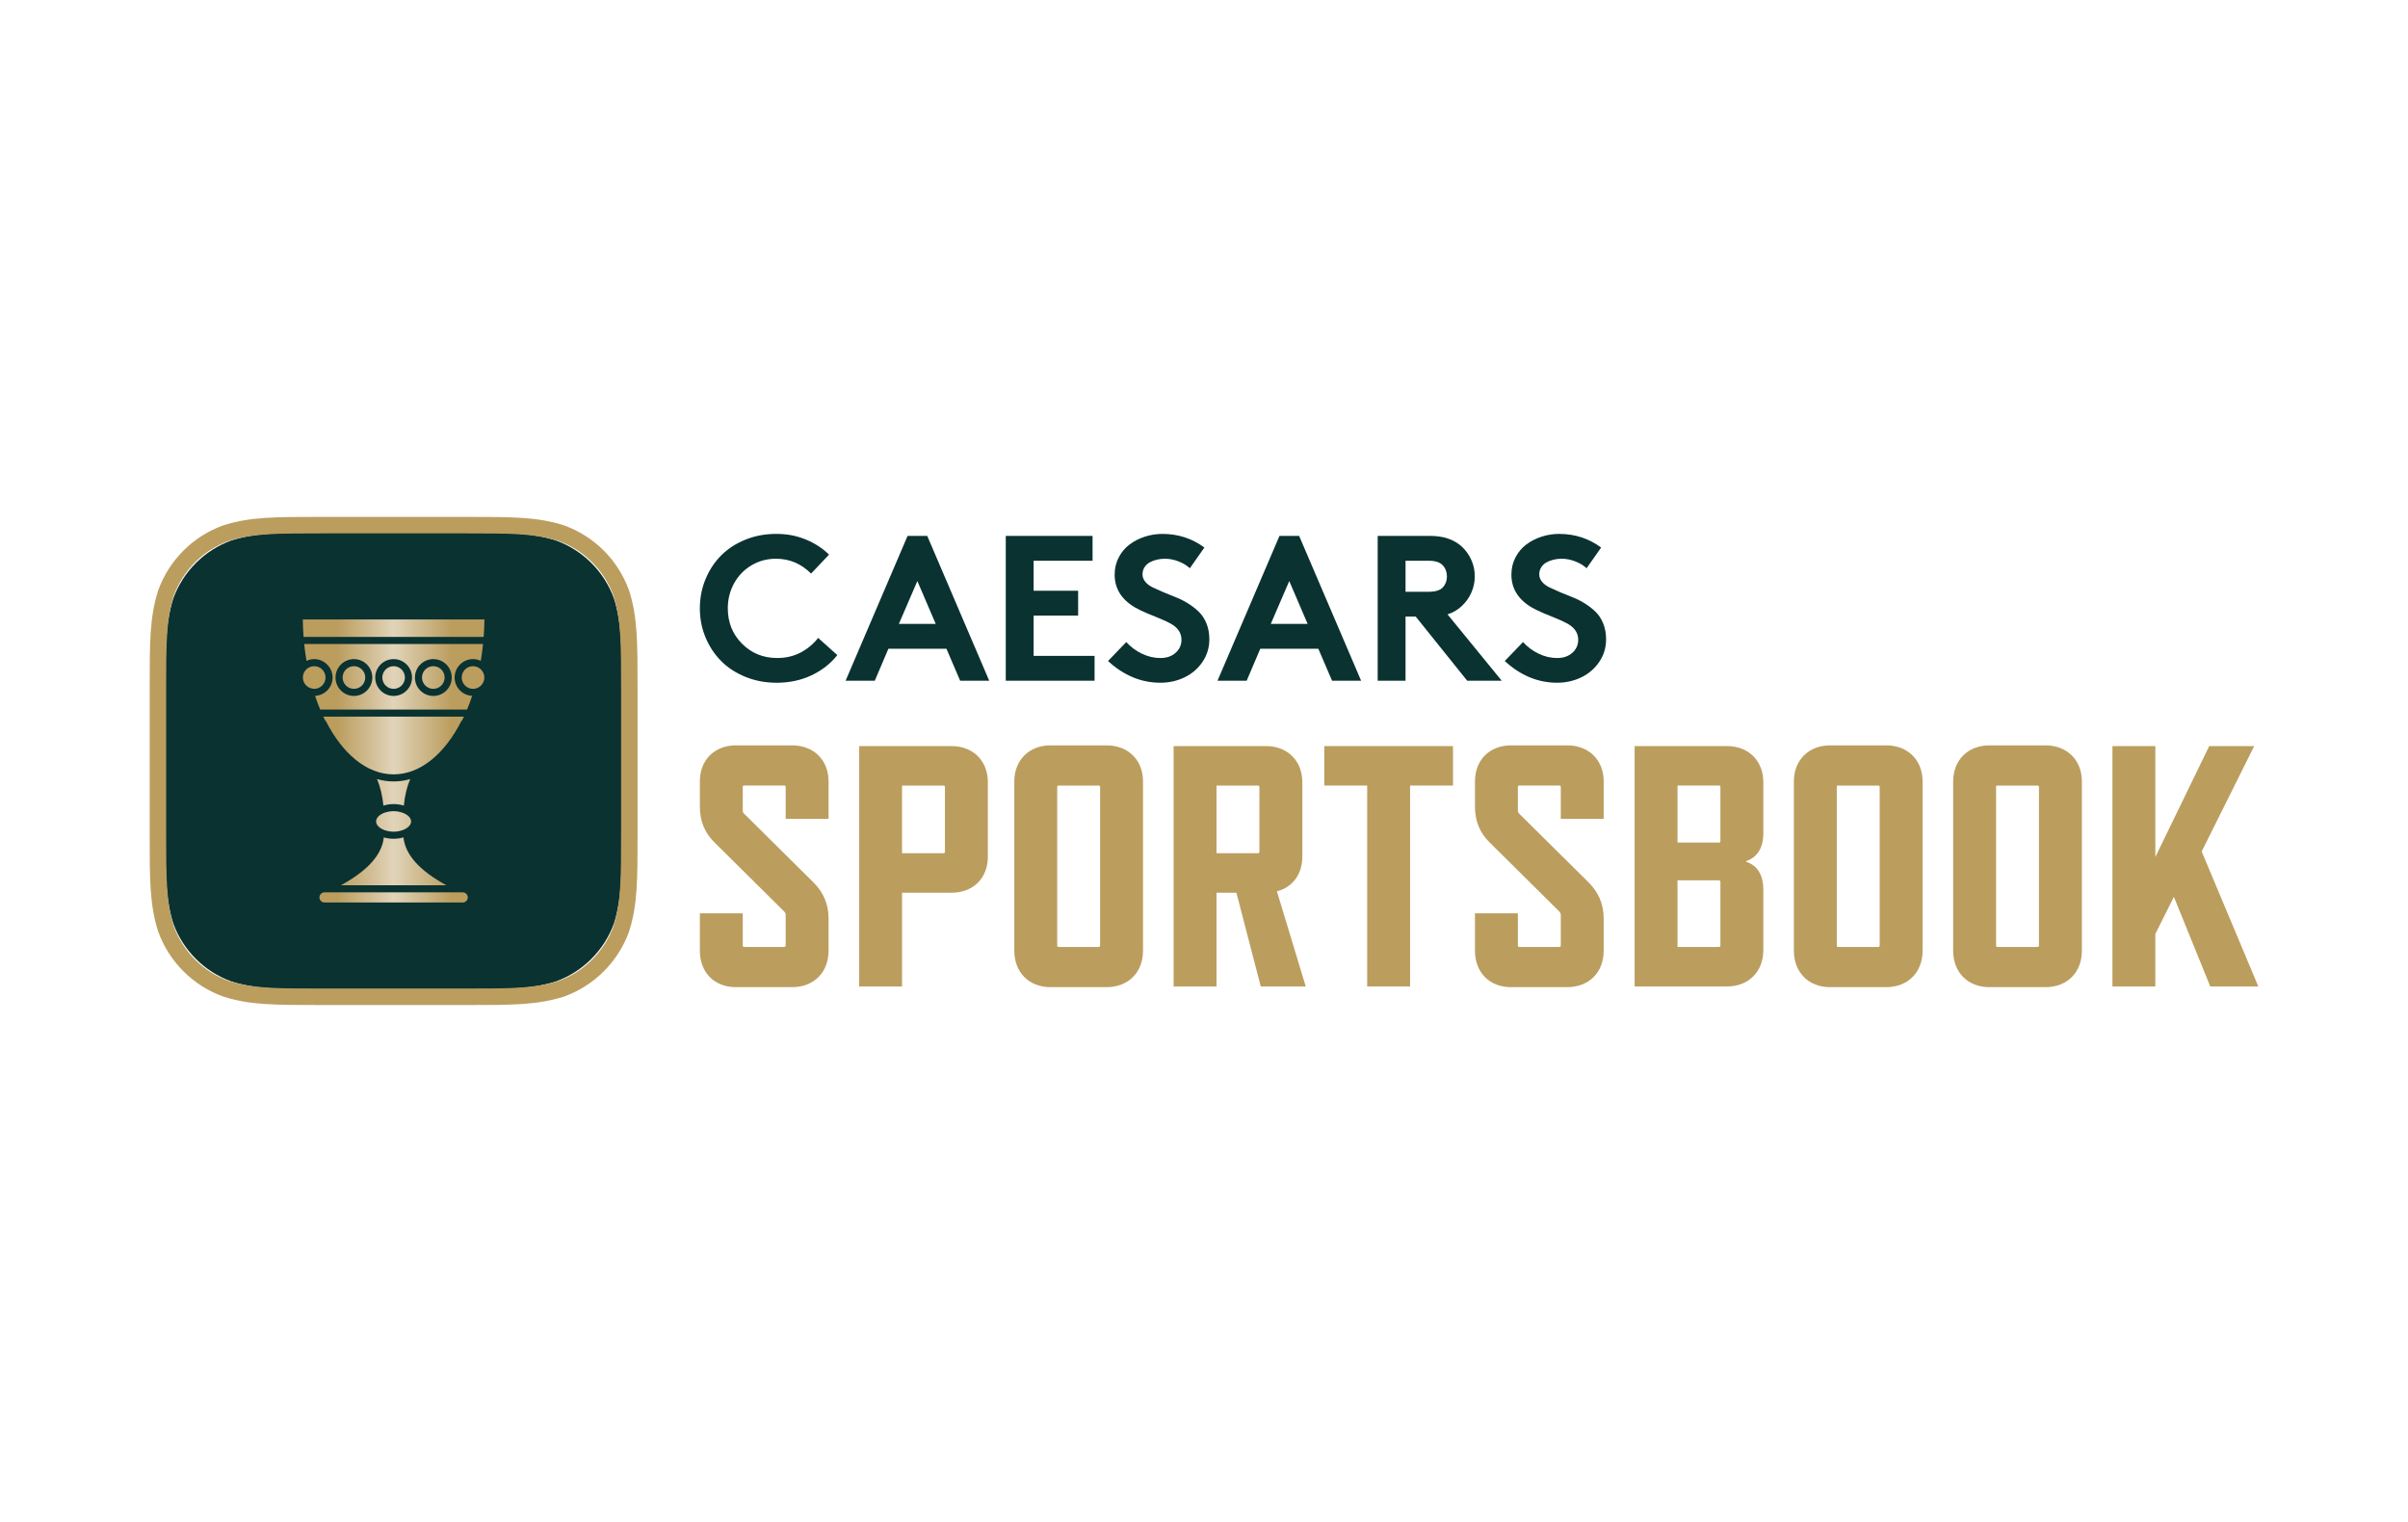
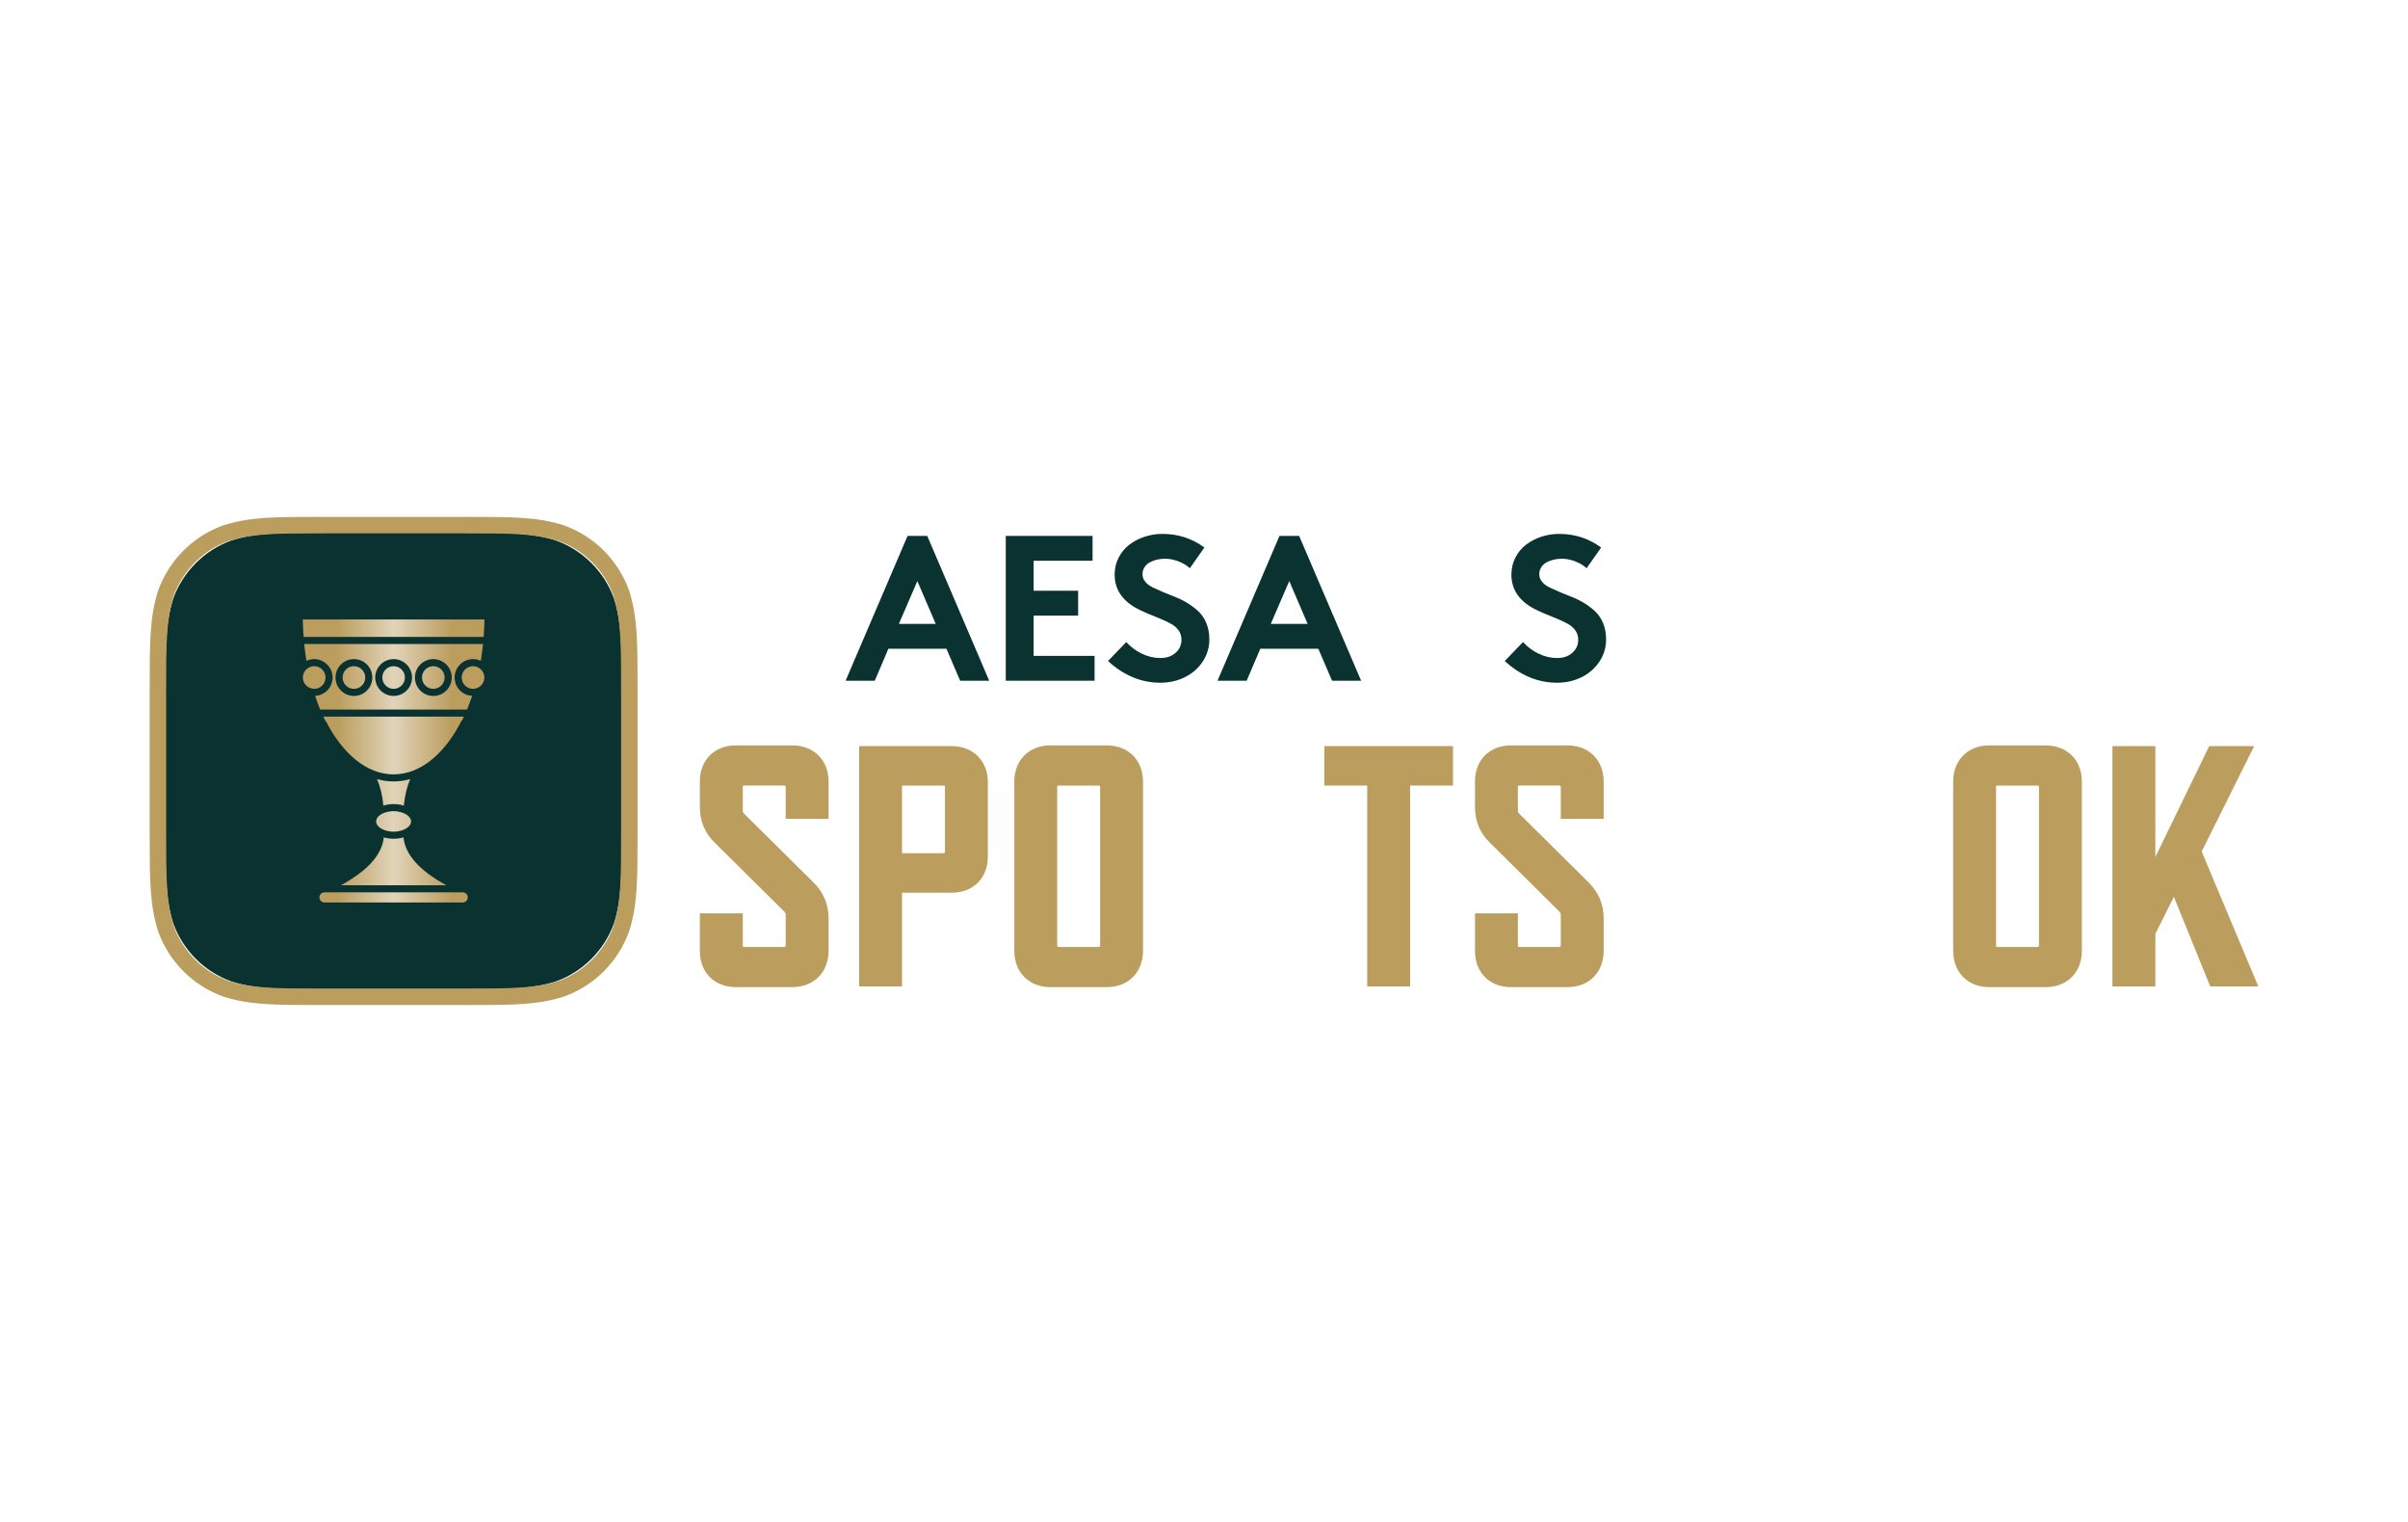
<svg xmlns="http://www.w3.org/2000/svg" version="1.0" id="uuid-54da674f-79d7-4cac-a983-45440d498edc" x="0px" y="0px" viewBox="0 0 2273.67 1436.88" style="enable-background:new 0 0 2273.67 1436.88;" xml:space="preserve">
  <style type="text/css"> .st0{fill:#0A3231;} .st1{fill:#BB9D5E;} .st2{fill:url(#SVGID_1_);} </style>
  <g id="uuid-4f58baa6-62c7-41f7-8078-7f4d0f4fb02c">
    <path class="st0" d="M306.45,502.94h130.42c43.25,0,64.87,0,88.15,7.36c25.42,9.26,45.44,29.29,54.68,54.71 c7.36,23.3,7.36,44.93,7.36,88.19v130.47c0,43.27,0,64.9-7.36,88.19c-9.25,25.43-29.27,45.46-54.68,54.71 c-23.28,7.36-44.9,7.36-88.15,7.36H306.45c-43.25,0-64.86,0-88.14-7.36c-25.42-9.26-45.44-29.28-54.68-54.71 c-7.36-23.29-7.36-44.92-7.36-88.19V653.21c0-43.27,0-64.9,7.36-88.19c9.25-25.43,29.26-45.45,54.68-54.71 c23.28-7.36,44.89-7.36,88.14-7.36" />
    <path class="st1" d="M439.03,948.88H304.28c-45.42,0-68.21,0-93.41-7.97l-0.32-0.11c-28.49-10.37-50.78-32.68-61.15-61.18 l-0.11-0.31c-7.96-25.21-7.96-48.02-7.96-93.47v-134.8c0-45.44,0-68.25,7.97-93.47l0.11-0.31c10.36-28.5,32.65-50.8,61.15-61.18 l0.32-0.11c25.19-7.97,47.99-7.97,93.4-7.97h134.75c45.42,0,68.22,0,93.42,7.97l0.32,0.11c28.5,10.38,50.78,32.68,61.15,61.18 l0.11,0.32C602,582.8,602,605.61,602,651.05v134.8c0,45.45,0,68.26-7.97,93.47l-0.11,0.31c-10.37,28.51-32.65,50.81-61.15,61.18 l-0.32,0.11c-25.19,7.97-47.99,7.97-93.42,7.97V948.88z M215.72,926.12c22.85,7.19,44.84,7.19,88.56,7.19h134.75 c43.72,0,65.72,0,88.57-7.19c24.03-8.81,42.84-27.62,51.64-51.67c7.19-22.86,7.19-44.87,7.19-88.61v-134.8 c0-43.74,0-65.75-7.19-88.62c-8.79-24.04-27.6-42.85-51.64-51.66c-22.85-7.19-44.84-7.19-88.57-7.19H304.28 c-43.72,0-65.71,0-88.56,7.19c-24.04,8.81-42.84,27.62-51.64,51.66c-7.19,22.87-7.19,44.87-7.19,88.61v134.8 c0,43.74,0,65.75,7.19,88.61c8.8,24.05,27.6,42.86,51.64,51.67L215.72,926.12z" />
    <linearGradient id="SVGID_1_" gradientUnits="userSpaceOnUse" x1="285.903" y1="2295.98" x2="457.423" y2="2295.98" gradientTransform="matrix(1 0 0 1 0 -1577.54)">
      <stop offset="0.19" style="stop-color:#BB9D5E" />
      <stop offset="0.5" style="stop-color:#E1D4BA" />
      <stop offset="0.82" style="stop-color:#BB9D5E" />
    </linearGradient>
    <path class="st2" d="M362.61,783.57L362.61,783.57c-4.47-1.76-7.49-4.73-7.49-8.04s2.94-6.22,7.31-7.98l0,0 c1.19-0.48,2.5-0.83,3.87-1.12c0.32-0.07,0.64-0.13,0.97-0.18c1.41-0.24,2.86-0.4,4.38-0.4l0,0c1.52,0,2.97,0.17,4.38,0.41 c0.33,0.06,0.65,0.11,0.97,0.18c6.42,1.34,11.19,4.95,11.19,9.1c0,4.15-4.81,7.79-11.28,9.12c-0.32,0.07-0.63,0.12-0.95,0.18 c-1.39,0.23-2.81,0.39-4.31,0.39l0,0c-1.49,0-2.92-0.16-4.3-0.39c-0.32-0.05-0.64-0.11-0.95-0.18c-1.34-0.27-2.62-0.61-3.78-1.07 l0,0L362.61,783.57z M355.99,735.53c3,7.03,5.11,15.58,6.02,25.08c2.93-0.92,6.18-1.47,9.65-1.47s6.72,0.54,9.65,1.47 c0.91-9.51,3.02-18.05,6.02-25.08c-5.1,1.48-10.33,2.26-15.67,2.26S361.08,737.01,355.99,735.53L355.99,735.53z M371.66,731.1 c25.48,0,48.41-19.59,64.13-50.64h0.38c0.63-1.27,1.26-2.55,1.87-3.85H305.28c0.61,1.31,1.24,2.58,1.87,3.85h0.38 C323.26,711.51,346.18,731.1,371.66,731.1L371.66,731.1z M456.68,601.32c0.41-5.41,0.67-10.91,0.74-16.49H285.9 c0.07,5.58,0.33,11.07,0.74,16.49H456.68z M409.15,628.95L409.15,628.95c-5.9,0-10.69,4.8-10.69,10.7c0,5.9,4.79,10.7,10.69,10.7 l0,0c5.9,0,10.69-4.8,10.69-10.7C419.84,633.75,415.04,628.95,409.15,628.95z M307.37,639.65c0-5.9-4.79-10.7-10.69-10.7l0,0 c-0.66,0-1.31,0.08-1.94,0.2c-0.2,0.04-0.39,0.09-0.59,0.14c-0.43,0.11-0.85,0.24-1.26,0.39c-0.2,0.08-0.4,0.15-0.6,0.24 c-0.46,0.21-0.89,0.45-1.31,0.71c-0.11,0.07-0.22,0.12-0.32,0.19l0,0c-2.82,1.93-4.67,5.17-4.67,8.83c0,5.47,4.13,9.94,9.43,10.57 c0.42,0.05,0.83,0.13,1.26,0.13l0,0C302.58,650.35,307.37,645.55,307.37,639.65L307.37,639.65z M380.94,790.58 c-2.83,0.85-5.96,1.33-9.28,1.33c-3.32,0-6.44-0.48-9.27-1.32c-1.75,16.4-15.1,31.33-40.52,45.21h99.59 C396.07,821.94,382.73,807.02,380.94,790.58L380.94,790.58z M436.92,842.49H306.4c-2.64,0-4.78,2.14-4.78,4.78 c0,2.64,2.14,4.78,4.78,4.78h130.51c1.32,0,2.51-0.54,3.38-1.4c0.87-0.87,1.4-2.06,1.4-3.38s-0.54-2.51-1.4-3.38 s-2.06-1.4-3.38-1.4H436.92z M371.66,628.96L371.66,628.96c-5.9,0-10.69,4.8-10.69,10.7c0,5.9,4.79,10.7,10.69,10.7l0,0 c5.9,0,10.69-4.8,10.69-10.7C382.35,633.76,377.55,628.96,371.66,628.96z M452.33,630.63c-0.41-0.26-0.84-0.5-1.29-0.7 c-0.2-0.09-0.4-0.16-0.61-0.24c-0.41-0.16-0.83-0.29-1.26-0.39c-0.2-0.05-0.39-0.1-0.59-0.14c-0.63-0.12-1.27-0.2-1.94-0.2l0,0 c-5.9,0-10.69,4.8-10.69,10.7c0,5.9,4.8,10.7,10.69,10.7l0,0c5.9,0,10.69-4.8,10.69-10.7c0-3.8-2.01-7.13-5.01-9.02L452.33,630.63z M445.81,656.96c-1.49,4.47-3.08,8.81-4.81,12.97H302.33c-1.73-4.16-3.33-8.5-4.81-12.97c9.19-0.45,16.54-8,16.54-17.3 s-7.8-17.39-17.38-17.39c-2.62,0-5.07,0.62-7.3,1.66c-0.87-5.19-1.6-10.5-2.15-15.91H456.1c-0.55,5.41-1.28,10.71-2.15,15.91 c-2.23-1.04-4.68-1.66-7.3-1.66c-9.58,0-17.38,7.8-17.38,17.39C429.27,648.96,436.62,656.52,445.81,656.96L445.81,656.96z M351.56,639.66c0-9.59-7.8-17.39-17.38-17.39c-9.58,0-17.38,7.8-17.38,17.39c0,9.59,7.8,17.39,17.38,17.39 C343.76,657.05,351.56,649.25,351.56,639.66z M389.05,639.66c0-9.59-7.8-17.39-17.38-17.39c-9.58,0-17.38,7.8-17.38,17.39 c0,9.59,7.8,17.39,17.38,17.39C381.25,657.05,389.05,649.25,389.05,639.66z M426.54,639.66c0-9.59-7.8-17.39-17.38-17.39 s-17.38,7.8-17.38,17.39c0,9.59,7.8,17.39,17.38,17.39S426.54,649.25,426.54,639.66z M334.18,628.96L334.18,628.96 c-5.9,0-10.69,4.8-10.69,10.7c0,5.9,4.8,10.7,10.69,10.7l0,0c5.9,0,10.69-4.8,10.69-10.7 C344.87,633.76,340.07,628.96,334.18,628.96z" />
    <path class="st1" d="M740.54,860.66l-65.46-64.85c-9.4-9.08-14.26-20.11-14.26-34.04v-24c0-20.1,13.62-34.04,34.02-34.04h53.15 c20.42,0,34.35,13.94,34.35,34.04v35.35h-40.5v-30.15c0-0.98-0.64-1.3-1.3-1.3h-37.92c-0.97,0-1.29,0.32-1.29,1.3v22.37 c0,1.3,0.32,1.94,1.29,2.92l65.46,64.84c9.08,9.08,14.26,20.11,14.26,34.05v30.48c0,20.43-13.93,34.36-34.35,34.36h-53.15 c-20.41,0-34.02-13.93-34.02-34.36v-35.34h40.51v30.48c0,0.64,0.32,1.3,1.29,1.3h37.92c0.65,0,1.3-0.65,1.3-1.3v-29.18 c0-1.3-0.64-1.95-1.3-2.92V860.66z" />
    <path class="st1" d="M898.39,842.83h-46.66v88.51h-40.52V704.39h87.18c20.42,0,34.35,13.93,34.35,34.04v70.36 C932.74,828.9,919.13,842.84,898.39,842.83L898.39,842.83z M890.93,741.67h-39.21v63.87h39.21c0.65,0,1.3-0.32,1.3-1.3v-61.28 c0-0.98-0.64-1.3-1.3-1.3V741.67z" />
    <path class="st1" d="M1044.9,931.99h-53.15c-20.09,0-34.02-13.93-34.02-34.36V737.77c0-20.1,13.94-34.04,34.02-34.04h53.15 c20.42,0,34.35,13.94,34.35,34.04v159.85C1079.25,918.05,1065.32,931.98,1044.9,931.99L1044.9,931.99z M1037.44,741.67h-37.92 c-0.97,0-1.29,0.32-1.29,1.3v149.79c0,0.64,0.32,1.3,1.29,1.3h37.92c0.65,0,1.3-0.65,1.3-1.3V742.97 C1038.74,741.99,1038.1,741.67,1037.44,741.67L1037.44,741.67z" />
-     <path class="st1" d="M1190.44,931.34l-23.01-88.51h-18.79v88.51h-40.51V704.39h87.18c20.42,0,34.35,13.93,34.35,34.04v70.36 c0,16.54-9.07,28.86-23.98,32.75l27.22,89.81h-42.45L1190.44,931.34z M1148.64,805.54h39.21c0.65,0,1.3-0.32,1.3-1.3v-61.27 c0-0.98-0.64-1.3-1.3-1.3h-39.21V805.54z" />
    <path class="st1" d="M1331.43,741.67v189.67h-40.51V741.67h-40.5v-37.28h121.52v37.28H1331.43z" />
    <path class="st1" d="M1472.42,860.66l-65.46-64.85c-9.4-9.08-14.26-20.11-14.26-34.04v-24c0-20.1,13.62-34.04,34.02-34.04h53.15 c20.42,0,34.35,13.94,34.35,34.04v35.35h-40.5v-30.15c0-0.98-0.64-1.3-1.3-1.3h-37.92c-0.97,0-1.29,0.32-1.29,1.3v22.37 c0,1.3,0.32,1.94,1.29,2.92l65.46,64.84c9.08,9.08,14.26,20.11,14.26,34.05v30.48c0,20.43-13.93,34.36-34.35,34.36h-53.15 c-20.41,0-34.02-13.93-34.02-34.36v-35.34h40.51v30.48c0,0.64,0.32,1.3,1.29,1.3h37.92c0.65,0,1.3-0.65,1.3-1.3v-29.18 c0-1.3-0.64-1.95-1.3-2.92V860.66z" />
-     <path class="st1" d="M1630.6,931.34h-87.18V704.39h87.18c20.42,0,34.36,13.93,34.36,34.04v48.31c0,13.94-5.84,22.7-16.21,26.27 v0.64c10.38,3.24,16.21,12.32,16.21,26.27v57.06C1664.96,917.41,1651.02,931.35,1630.6,931.34L1630.6,931.34z M1624.44,794.19 v-51.23c0-0.98-0.64-1.3-1.3-1.3h-39.21v53.82h39.21C1623.79,795.48,1624.44,795.16,1624.44,794.19L1624.44,794.19z M1624.44,892.76v-60.31c0-0.64-0.64-1.3-1.3-1.3h-39.21v62.91h39.21C1623.79,894.06,1624.44,893.41,1624.44,892.76L1624.44,892.76 z" />
-     <path class="st1" d="M1780.99,931.99h-53.15c-20.09,0-34.02-13.93-34.02-34.36V737.77c0-20.1,13.94-34.04,34.02-34.04h53.15 c20.42,0,34.35,13.94,34.35,34.04v159.85C1815.34,918.05,1801.41,931.98,1780.99,931.99L1780.99,931.99z M1773.53,741.67h-37.92 c-0.97,0-1.29,0.32-1.29,1.3v149.79c0,0.64,0.32,1.3,1.29,1.3h37.92c0.65,0,1.3-0.65,1.3-1.3V742.97 C1774.83,741.99,1774.19,741.67,1773.53,741.67L1773.53,741.67z" />
    <path class="st1" d="M1931.39,931.99h-53.15c-20.09,0-34.02-13.93-34.02-34.36V737.77c0-20.1,13.94-34.04,34.02-34.04h53.15 c20.42,0,34.35,13.94,34.35,34.04v159.85C1965.74,918.05,1951.81,931.98,1931.39,931.99L1931.39,931.99z M1923.93,741.67h-37.92 c-0.97,0-1.29,0.32-1.29,1.3v149.79c0,0.64,0.32,1.3,1.29,1.3h37.92c0.65,0,1.3-0.65,1.3-1.3V742.97 C1925.23,741.99,1924.59,741.67,1923.93,741.67L1923.93,741.67z" />
    <path class="st1" d="M2086.96,931.34l-34.35-84.62l-17.5,35.02v49.61h-40.51V704.39h40.51v104.72l50.87-104.72h42.46l-49.58,99.53 l53.47,127.42L2086.96,931.34L2086.96,931.34z" />
-     <path class="st0" d="M732.67,527.52c-8.45,0-16.17,2.08-23.16,6.24c-6.99,4.16-12.45,9.84-16.39,17.02 c-3.94,7.18-5.91,15.03-5.91,23.55c0,13.28,4.48,24.42,13.44,33.42c8.96,8.99,20.01,13.49,33.16,13.49c8.32,0,15.76-1.75,22.3-5.24 c6.54-3.5,12.01-8.07,16.39-13.73l18.11,16.21c-6.29,8.01-14.39,14.36-24.3,19.07c-9.91,4.7-20.93,7.06-33.07,7.06 c-10.42,0-20.16-1.83-29.21-5.48c-9.05-3.65-16.72-8.63-23.01-14.92s-11.23-13.74-14.82-22.36c-3.59-8.61-5.38-17.78-5.38-27.51 s1.78-18.89,5.34-27.51s8.47-16.06,14.72-22.36c6.26-6.29,13.88-11.27,22.87-14.92s18.69-5.48,29.11-5.48s19.12,1.72,27.64,5.15 c8.51,3.43,15.95,8.23,22.3,14.4l-16.96,17.92c-9.34-9.34-20.39-14.01-33.16-14.01L732.67,527.52z" />
    <path class="st0" d="M825.97,642.69h-27.54l58.51-136.72h18.58l58.51,136.72h-27.44l-12.96-30.22h-54.79l-12.86,30.22H825.97z M866.18,548.59l-17.44,40.42h34.78L866.18,548.59z" />
    <path class="st0" d="M1031.61,529.42h-55.65v28.32h42.03v23.45h-42.03v38.04h57.56v23.45h-83.86V505.97h81.95V529.42z" />
    <path class="st0" d="M1046.19,624.1l17.25-17.92c4.07,4.51,8.94,8.15,14.63,10.92c5.69,2.76,11.55,4.15,17.58,4.15 s10.63-1.64,14.34-4.91c3.72-3.27,5.57-7.39,5.57-12.35c0-3.3-0.89-6.23-2.67-8.77c-1.78-2.54-4.3-4.7-7.58-6.48 c-3.28-1.78-6.62-3.35-10.05-4.72c-3.43-1.37-7.42-3-11.96-4.91c-4.54-1.91-8.37-3.75-11.48-5.53 c-12.9-7.56-19.34-17.92-19.34-31.08c0-5.91,1.29-11.33,3.86-16.26c2.57-4.93,5.97-8.98,10.2-12.16c4.23-3.18,9.02-5.64,14.39-7.39 s10.91-2.62,16.63-2.62c14.87,0,28.08,4.29,39.64,12.87l-13.72,19.54c-2.8-2.61-6.34-4.75-10.63-6.44 c-4.29-1.68-8.59-2.53-12.91-2.53c-2.6,0-5.11,0.29-7.53,0.86s-4.65,1.41-6.72,2.53s-3.73,2.65-5,4.62 c-1.27,1.97-1.91,4.23-1.91,6.77c0,2.54,0.91,4.97,2.72,7.1c1.81,2.13,4.19,3.89,7.15,5.29c2.95,1.4,6.32,2.91,10.1,4.53 c3.78,1.62,7.64,3.19,11.58,4.72c3.94,1.53,7.8,3.48,11.58,5.86c3.78,2.38,7.15,5.01,10.1,7.87c2.95,2.86,5.34,6.51,7.15,10.96 c1.81,4.45,2.72,9.44,2.72,14.97c0,7.82-2.14,14.9-6.43,21.26c-4.29,6.36-9.94,11.23-16.96,14.63c-7.02,3.4-14.63,5.1-22.82,5.1 c-18.11,0-34.59-6.83-49.46-20.5L1046.19,624.1z" />
    <path class="st0" d="M1177.13,642.69h-27.54l58.51-136.72h18.58l58.51,136.72h-27.45l-12.96-30.22h-54.79L1177.13,642.69z M1217.34,548.59l-17.44,40.42h34.78L1217.34,548.59L1217.34,548.59z" />
-     <path class="st0" d="M1336.75,582.15h-9.62v60.54h-26.3V505.97h49.74c12.45,0,22.39,3.4,29.83,10.2c3.81,3.62,6.78,7.83,8.91,12.63 s3.19,9.9,3.19,15.3c0,5.4-1.06,10.5-3.19,15.3c-2.13,4.8-5.1,9.01-8.91,12.63c-3.88,3.69-8.42,6.36-13.63,8.01l51.17,62.64h-32.59 l-48.6-60.54V582.15z M1327.13,558.7h21.92c6.29,0,10.7-1.37,13.25-4.1c2.6-2.8,3.91-6.23,3.91-10.3s-1.3-7.79-3.91-10.58 c-2.67-2.86-7.08-4.29-13.25-4.29h-21.92V558.7z" />
    <path class="st0" d="M1420.8,624.1l17.25-17.92c4.07,4.51,8.94,8.15,14.63,10.92c5.69,2.76,11.55,4.15,17.58,4.15 s10.63-1.64,14.34-4.91c3.72-3.27,5.57-7.39,5.57-12.35c0-3.3-0.89-6.23-2.67-8.77c-1.78-2.54-4.3-4.7-7.58-6.48 c-3.28-1.78-6.62-3.35-10.05-4.72s-7.42-3-11.96-4.91c-4.54-1.91-8.37-3.75-11.48-5.53c-12.9-7.56-19.34-17.92-19.34-31.08 c0-5.91,1.29-11.33,3.86-16.26s5.97-8.98,10.2-12.16c4.22-3.18,9.02-5.64,14.39-7.39s10.91-2.62,16.63-2.62 c14.87,0,28.08,4.29,39.64,12.87l-13.72,19.54c-2.8-2.61-6.34-4.75-10.63-6.44c-4.29-1.68-8.59-2.53-12.91-2.53 c-2.6,0-5.11,0.29-7.53,0.86c-2.41,0.57-4.65,1.41-6.72,2.53s-3.73,2.65-5,4.62c-1.27,1.97-1.91,4.23-1.91,6.77 c0,2.54,0.91,4.97,2.72,7.1c1.81,2.13,4.19,3.89,7.15,5.29c2.95,1.4,6.32,2.91,10.1,4.53s7.64,3.19,11.58,4.72 c3.94,1.53,7.8,3.48,11.58,5.86c3.78,2.38,7.15,5.01,10.1,7.87c2.95,2.86,5.34,6.51,7.15,10.96s2.72,9.44,2.72,14.97 c0,7.82-2.14,14.9-6.43,21.26c-4.29,6.36-9.94,11.23-16.96,14.63c-7.02,3.4-14.63,5.1-22.82,5.1c-18.11,0-34.59-6.83-49.46-20.5 L1420.8,624.1z" />
  </g>
</svg>